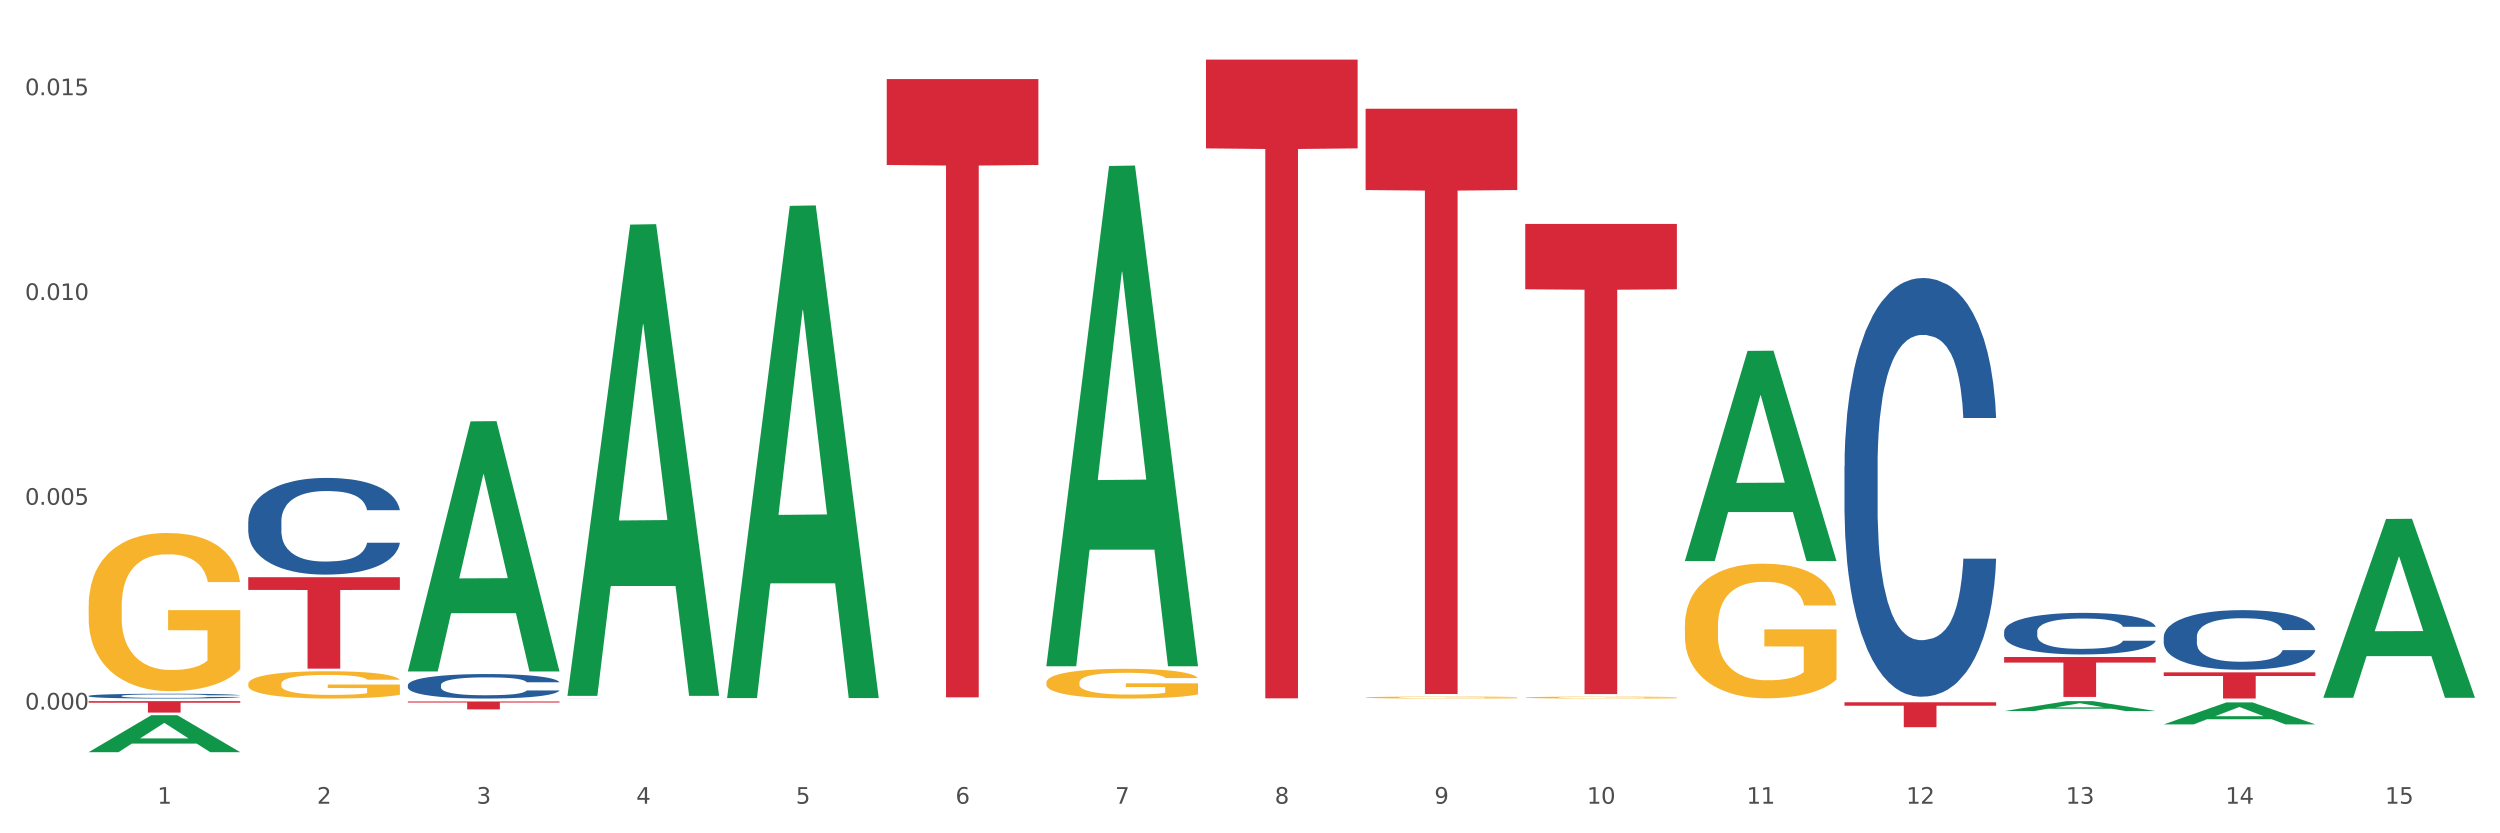
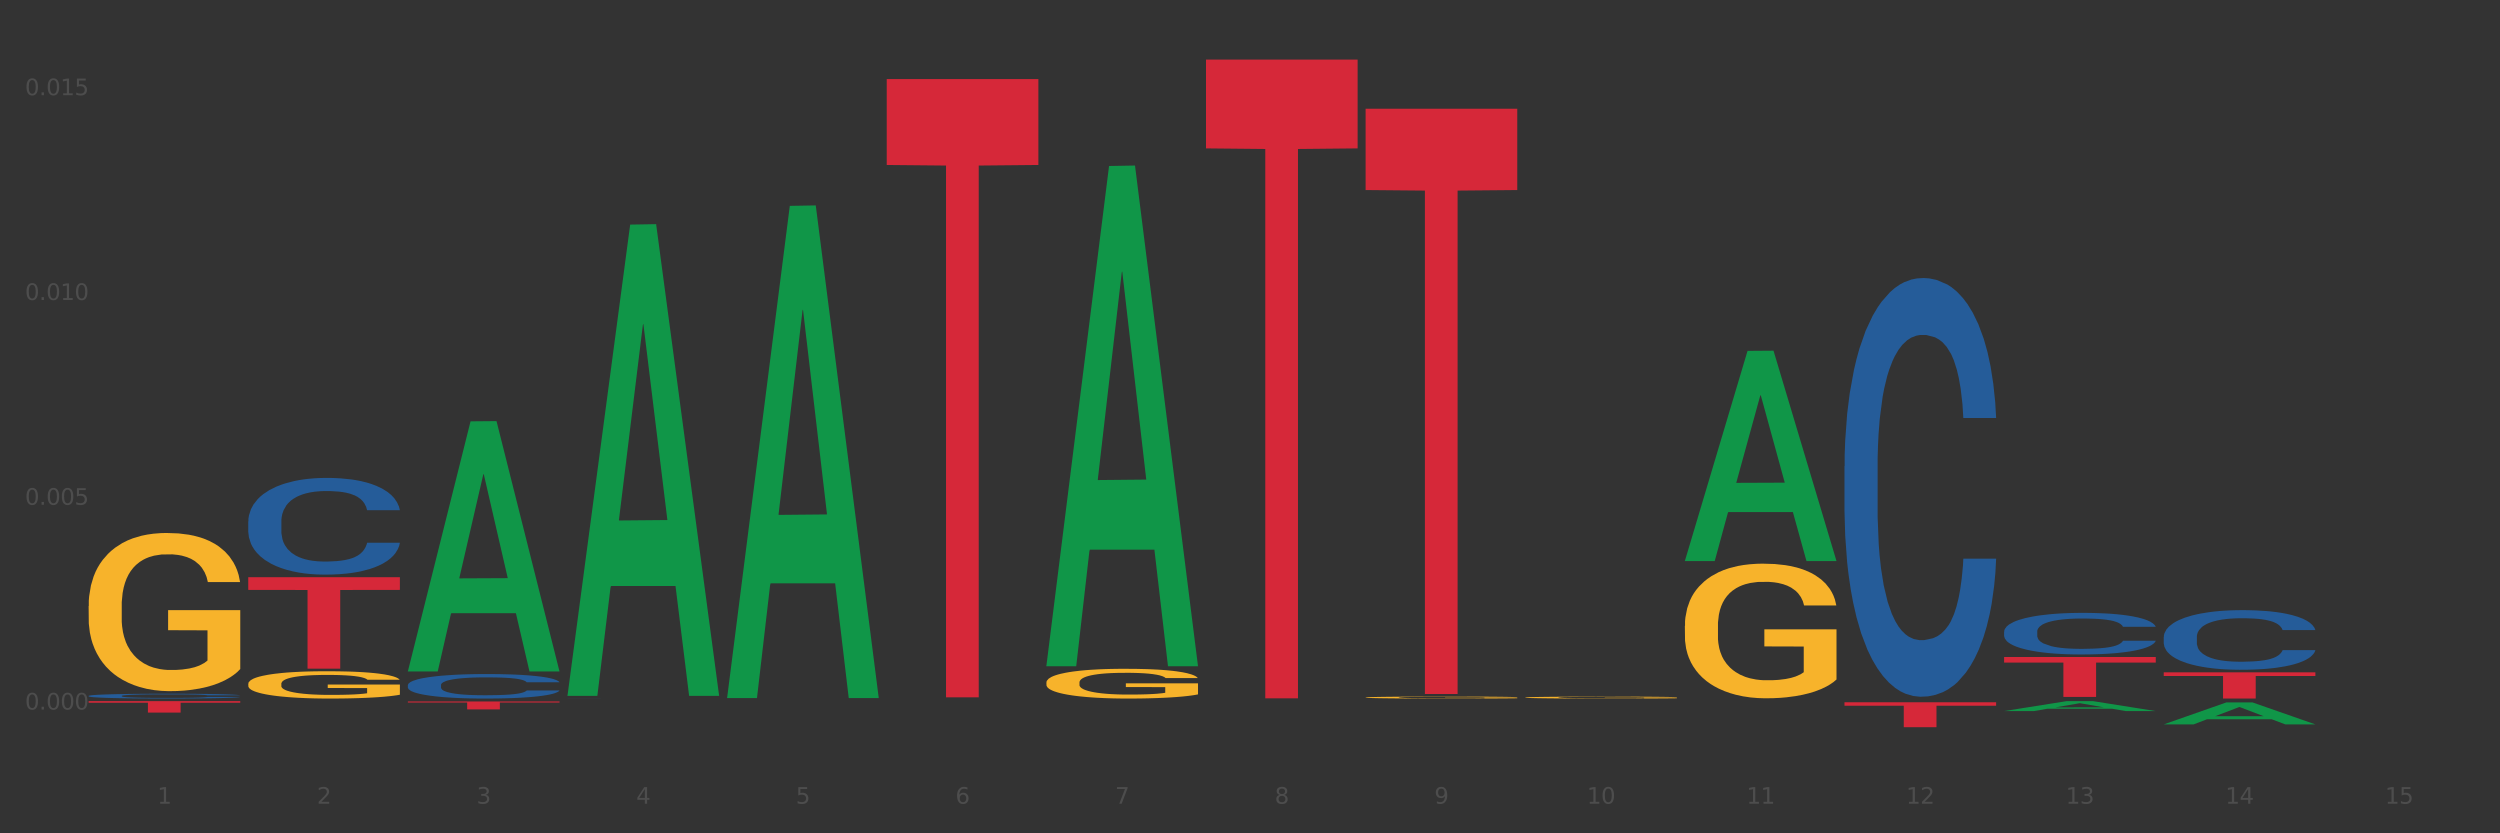
<svg xmlns="http://www.w3.org/2000/svg" xmlns:xlink="http://www.w3.org/1999/xlink" width="1080pt" height="360pt" viewBox="0 0 1080 360" version="1.1">
  <rect x="0" y="0" width="1080" height="360" fill="#333333" stroke="none" />
  <defs>
    <style type="text/css">*{stroke-linejoin: round; stroke-linecap: butt}</style>
  </defs>
  <g id="figure_1">
    <g id="patch_1">
-       <path d="M 0 360  L 1080 360  L 1080 0  L 0 0  z " style="fill: #ffffff; stroke: #ffffff; stroke-linejoin: miter" />
-     </g>
+       </g>
    <g id="axes_1">
      <g id="matplotlib.axis_1">
        <g id="xtick_1">
          <g id="text_1">
            <g style="fill: #4d4d4d" transform="translate(67.984 347.204) scale(0.096 -0.096)">
              <defs>
                <path id="DejaVuSans-31" d="M 794 531  L 1825 531  L 1825 4091  L 703 3866  L 703 4441  L 1819 4666  L 2450 4666  L 2450 531  L 3481 531  L 3481 0  L 794 0  L 794 531  z " transform="scale(0.016)" />
              </defs>
              <use xlink:href="#DejaVuSans-31" />
            </g>
          </g>
        </g>
        <g id="xtick_2">
          <g id="text_2">
            <g style="fill: #4d4d4d" transform="translate(136.942 347.204) scale(0.096 -0.096)">
              <defs>
                <path id="DejaVuSans-32" d="M 1228 531  L 3431 531  L 3431 0  L 469 0  L 469 531  Q 828 903 1448 1529  Q 2069 2156 2228 2338  Q 2531 2678 2651 2914  Q 2772 3150 2772 3378  Q 2772 3750 2511 3984  Q 2250 4219 1831 4219  Q 1534 4219 1204 4116  Q 875 4013 500 3803  L 500 4441  Q 881 4594 1212 4672  Q 1544 4750 1819 4750  Q 2544 4750 2975 4387  Q 3406 4025 3406 3419  Q 3406 3131 3298 2873  Q 3191 2616 2906 2266  Q 2828 2175 2409 1742  Q 1991 1309 1228 531  z " transform="scale(0.016)" />
              </defs>
              <use xlink:href="#DejaVuSans-32" />
            </g>
          </g>
        </g>
        <g id="xtick_3">
          <g id="text_3">
            <g style="fill: #4d4d4d" transform="translate(205.899 347.204) scale(0.096 -0.096)">
              <defs>
                <path id="DejaVuSans-33" d="M 2597 2516  Q 3050 2419 3304 2112  Q 3559 1806 3559 1356  Q 3559 666 3084 287  Q 2609 -91 1734 -91  Q 1441 -91 1130 -33  Q 819 25 488 141  L 488 750  Q 750 597 1062 519  Q 1375 441 1716 441  Q 2309 441 2620 675  Q 2931 909 2931 1356  Q 2931 1769 2642 2001  Q 2353 2234 1838 2234  L 1294 2234  L 1294 2753  L 1863 2753  Q 2328 2753 2575 2939  Q 2822 3125 2822 3475  Q 2822 3834 2567 4026  Q 2313 4219 1838 4219  Q 1578 4219 1281 4162  Q 984 4106 628 3988  L 628 4550  Q 988 4650 1302 4700  Q 1616 4750 1894 4750  Q 2613 4750 3031 4423  Q 3450 4097 3450 3541  Q 3450 3153 3228 2886  Q 3006 2619 2597 2516  z " transform="scale(0.016)" />
              </defs>
              <use xlink:href="#DejaVuSans-33" />
            </g>
          </g>
        </g>
        <g id="xtick_4">
          <g id="text_4">
            <g style="fill: #4d4d4d" transform="translate(274.857 347.204) scale(0.096 -0.096)">
              <defs>
                <path id="DejaVuSans-34" d="M 2419 4116  L 825 1625  L 2419 1625  L 2419 4116  z M 2253 4666  L 3047 4666  L 3047 1625  L 3713 1625  L 3713 1100  L 3047 1100  L 3047 0  L 2419 0  L 2419 1100  L 313 1100  L 313 1709  L 2253 4666  z " transform="scale(0.016)" />
              </defs>
              <use xlink:href="#DejaVuSans-34" />
            </g>
          </g>
        </g>
        <g id="xtick_5">
          <g id="text_5">
            <g style="fill: #4d4d4d" transform="translate(343.815 347.204) scale(0.096 -0.096)">
              <defs>
                <path id="DejaVuSans-35" d="M 691 4666  L 3169 4666  L 3169 4134  L 1269 4134  L 1269 2991  Q 1406 3038 1543 3061  Q 1681 3084 1819 3084  Q 2600 3084 3056 2656  Q 3513 2228 3513 1497  Q 3513 744 3044 326  Q 2575 -91 1722 -91  Q 1428 -91 1123 -41  Q 819 9 494 109  L 494 744  Q 775 591 1075 516  Q 1375 441 1709 441  Q 2250 441 2565 725  Q 2881 1009 2881 1497  Q 2881 1984 2565 2268  Q 2250 2553 1709 2553  Q 1456 2553 1204 2497  Q 953 2441 691 2322  L 691 4666  z " transform="scale(0.016)" />
              </defs>
              <use xlink:href="#DejaVuSans-35" />
            </g>
          </g>
        </g>
        <g id="xtick_6">
          <g id="text_6">
            <g style="fill: #4d4d4d" transform="translate(412.772 347.204) scale(0.096 -0.096)">
              <defs>
                <path id="DejaVuSans-36" d="M 2113 2584  Q 1688 2584 1439 2293  Q 1191 2003 1191 1497  Q 1191 994 1439 701  Q 1688 409 2113 409  Q 2538 409 2786 701  Q 3034 994 3034 1497  Q 3034 2003 2786 2293  Q 2538 2584 2113 2584  z M 3366 4563  L 3366 3988  Q 3128 4100 2886 4159  Q 2644 4219 2406 4219  Q 1781 4219 1451 3797  Q 1122 3375 1075 2522  Q 1259 2794 1537 2939  Q 1816 3084 2150 3084  Q 2853 3084 3261 2657  Q 3669 2231 3669 1497  Q 3669 778 3244 343  Q 2819 -91 2113 -91  Q 1303 -91 875 529  Q 447 1150 447 2328  Q 447 3434 972 4092  Q 1497 4750 2381 4750  Q 2619 4750 2861 4703  Q 3103 4656 3366 4563  z " transform="scale(0.016)" />
              </defs>
              <use xlink:href="#DejaVuSans-36" />
            </g>
          </g>
        </g>
        <g id="xtick_7">
          <g id="text_7">
            <g style="fill: #4d4d4d" transform="translate(481.73 347.204) scale(0.096 -0.096)">
              <defs>
                <path id="DejaVuSans-37" d="M 525 4666  L 3525 4666  L 3525 4397  L 1831 0  L 1172 0  L 2766 4134  L 525 4134  L 525 4666  z " transform="scale(0.016)" />
              </defs>
              <use xlink:href="#DejaVuSans-37" />
            </g>
          </g>
        </g>
        <g id="xtick_8">
          <g id="text_8">
            <g style="fill: #4d4d4d" transform="translate(550.688 347.204) scale(0.096 -0.096)">
              <defs>
                <path id="DejaVuSans-38" d="M 2034 2216  Q 1584 2216 1326 1975  Q 1069 1734 1069 1313  Q 1069 891 1326 650  Q 1584 409 2034 409  Q 2484 409 2743 651  Q 3003 894 3003 1313  Q 3003 1734 2745 1975  Q 2488 2216 2034 2216  z M 1403 2484  Q 997 2584 770 2862  Q 544 3141 544 3541  Q 544 4100 942 4425  Q 1341 4750 2034 4750  Q 2731 4750 3128 4425  Q 3525 4100 3525 3541  Q 3525 3141 3298 2862  Q 3072 2584 2669 2484  Q 3125 2378 3379 2068  Q 3634 1759 3634 1313  Q 3634 634 3220 271  Q 2806 -91 2034 -91  Q 1263 -91 848 271  Q 434 634 434 1313  Q 434 1759 690 2068  Q 947 2378 1403 2484  z M 1172 3481  Q 1172 3119 1398 2916  Q 1625 2713 2034 2713  Q 2441 2713 2670 2916  Q 2900 3119 2900 3481  Q 2900 3844 2670 4047  Q 2441 4250 2034 4250  Q 1625 4250 1398 4047  Q 1172 3844 1172 3481  z " transform="scale(0.016)" />
              </defs>
              <use xlink:href="#DejaVuSans-38" />
            </g>
          </g>
        </g>
        <g id="xtick_9">
          <g id="text_9">
            <g style="fill: #4d4d4d" transform="translate(619.645 347.204) scale(0.096 -0.096)">
              <defs>
                <path id="DejaVuSans-39" d="M 703 97  L 703 672  Q 941 559 1184 500  Q 1428 441 1663 441  Q 2288 441 2617 861  Q 2947 1281 2994 2138  Q 2813 1869 2534 1725  Q 2256 1581 1919 1581  Q 1219 1581 811 2004  Q 403 2428 403 3163  Q 403 3881 828 4315  Q 1253 4750 1959 4750  Q 2769 4750 3195 4129  Q 3622 3509 3622 2328  Q 3622 1225 3098 567  Q 2575 -91 1691 -91  Q 1453 -91 1209 -44  Q 966 3 703 97  z M 1959 2075  Q 2384 2075 2632 2365  Q 2881 2656 2881 3163  Q 2881 3666 2632 3958  Q 2384 4250 1959 4250  Q 1534 4250 1286 3958  Q 1038 3666 1038 3163  Q 1038 2656 1286 2365  Q 1534 2075 1959 2075  z " transform="scale(0.016)" />
              </defs>
              <use xlink:href="#DejaVuSans-39" />
            </g>
          </g>
        </g>
        <g id="xtick_10">
          <g id="text_10">
            <g style="fill: #4d4d4d" transform="translate(685.549 347.204) scale(0.096 -0.096)">
              <defs>
                <path id="DejaVuSans-30" d="M 2034 4250  Q 1547 4250 1301 3770  Q 1056 3291 1056 2328  Q 1056 1369 1301 889  Q 1547 409 2034 409  Q 2525 409 2770 889  Q 3016 1369 3016 2328  Q 3016 3291 2770 3770  Q 2525 4250 2034 4250  z M 2034 4750  Q 2819 4750 3233 4129  Q 3647 3509 3647 2328  Q 3647 1150 3233 529  Q 2819 -91 2034 -91  Q 1250 -91 836 529  Q 422 1150 422 2328  Q 422 3509 836 4129  Q 1250 4750 2034 4750  z " transform="scale(0.016)" />
              </defs>
              <use xlink:href="#DejaVuSans-31" />
              <use xlink:href="#DejaVuSans-30" transform="translate(63.623 0)" />
            </g>
          </g>
        </g>
        <g id="xtick_11">
          <g id="text_11">
            <g style="fill: #4d4d4d" transform="translate(754.506 347.204) scale(0.096 -0.096)">
              <use xlink:href="#DejaVuSans-31" />
              <use xlink:href="#DejaVuSans-31" transform="translate(63.623 0)" />
            </g>
          </g>
        </g>
        <g id="xtick_12">
          <g id="text_12">
            <g style="fill: #4d4d4d" transform="translate(823.464 347.204) scale(0.096 -0.096)">
              <use xlink:href="#DejaVuSans-31" />
              <use xlink:href="#DejaVuSans-32" transform="translate(63.623 0)" />
            </g>
          </g>
        </g>
        <g id="xtick_13">
          <g id="text_13">
            <g style="fill: #4d4d4d" transform="translate(892.422 347.204) scale(0.096 -0.096)">
              <use xlink:href="#DejaVuSans-31" />
              <use xlink:href="#DejaVuSans-33" transform="translate(63.623 0)" />
            </g>
          </g>
        </g>
        <g id="xtick_14">
          <g id="text_14">
            <g style="fill: #4d4d4d" transform="translate(961.379 347.204) scale(0.096 -0.096)">
              <use xlink:href="#DejaVuSans-31" />
              <use xlink:href="#DejaVuSans-34" transform="translate(63.623 0)" />
            </g>
          </g>
        </g>
        <g id="xtick_15">
          <g id="text_15">
            <g style="fill: #4d4d4d" transform="translate(1030.337 347.204) scale(0.096 -0.096)">
              <use xlink:href="#DejaVuSans-31" />
              <use xlink:href="#DejaVuSans-35" transform="translate(63.623 0)" />
            </g>
          </g>
        </g>
        <g id="xtick_16" />
        <g id="xtick_17" />
        <g id="xtick_18" />
        <g id="xtick_19" />
        <g id="xtick_20" />
        <g id="xtick_21" />
        <g id="xtick_22" />
        <g id="xtick_23" />
        <g id="xtick_24" />
        <g id="xtick_25" />
        <g id="xtick_26" />
        <g id="xtick_27" />
        <g id="xtick_28" />
        <g id="xtick_29" />
      </g>
      <g id="matplotlib.axis_2">
        <g id="ytick_1">
          <g id="text_16">
            <g style="fill: #4d4d4d" transform="translate(10.8 306.527) scale(0.096 -0.096)">
              <defs>
                <path id="DejaVuSans-2e" d="M 684 794  L 1344 794  L 1344 0  L 684 0  L 684 794  z " transform="scale(0.016)" />
              </defs>
              <use xlink:href="#DejaVuSans-30" />
              <use xlink:href="#DejaVuSans-2e" transform="translate(63.623 0)" />
              <use xlink:href="#DejaVuSans-30" transform="translate(95.41 0)" />
              <use xlink:href="#DejaVuSans-30" transform="translate(159.033 0)" />
              <use xlink:href="#DejaVuSans-30" transform="translate(222.656 0)" />
            </g>
          </g>
        </g>
        <g id="ytick_2">
          <g id="text_17">
            <g style="fill: #4d4d4d" transform="translate(10.8 218.06) scale(0.096 -0.096)">
              <use xlink:href="#DejaVuSans-30" />
              <use xlink:href="#DejaVuSans-2e" transform="translate(63.623 0)" />
              <use xlink:href="#DejaVuSans-30" transform="translate(95.41 0)" />
              <use xlink:href="#DejaVuSans-30" transform="translate(159.033 0)" />
              <use xlink:href="#DejaVuSans-35" transform="translate(222.656 0)" />
            </g>
          </g>
        </g>
        <g id="ytick_3">
          <g id="text_18">
            <g style="fill: #4d4d4d" transform="translate(10.8 129.593) scale(0.096 -0.096)">
              <use xlink:href="#DejaVuSans-30" />
              <use xlink:href="#DejaVuSans-2e" transform="translate(63.623 0)" />
              <use xlink:href="#DejaVuSans-30" transform="translate(95.41 0)" />
              <use xlink:href="#DejaVuSans-31" transform="translate(159.033 0)" />
              <use xlink:href="#DejaVuSans-30" transform="translate(222.656 0)" />
            </g>
          </g>
        </g>
        <g id="ytick_4">
          <g id="text_19">
            <g style="fill: #4d4d4d" transform="translate(10.8 41.126) scale(0.096 -0.096)">
              <use xlink:href="#DejaVuSans-30" />
              <use xlink:href="#DejaVuSans-2e" transform="translate(63.623 0)" />
              <use xlink:href="#DejaVuSans-30" transform="translate(95.41 0)" />
              <use xlink:href="#DejaVuSans-31" transform="translate(159.033 0)" />
              <use xlink:href="#DejaVuSans-35" transform="translate(222.656 0)" />
            </g>
          </g>
        </g>
        <g id="ytick_5" />
        <g id="ytick_6" />
        <g id="ytick_7" />
      </g>
      <g id="PolyCollection_1">
-         <path d="M 38.283 324.919  L 38.351 324.904  L 65.365 308.968  L 76.576 308.953  L 103.793 324.95  L 90.826 324.95  L 84.95 321.225  L 57.058 321.225  L 56.855 321.285  L 51.182 324.95  L 38.283 324.95  L 38.283 324.919  L 60.57 319.002  L 81.438 318.987  L 71.105 312.363  L 70.97 312.333  L 70.835 312.378  L 60.502 318.987  L 60.57 319.002  L 38.283 324.919  z " clip-path="url(#p8175522b2b)" style="fill: #109648" />
        <path d="M 934.733 290.451  L 1000.242 290.451  L 1000.242 292.024  L 974.473 292.035  L 974.473 301.772  L 960.347 301.772  L 960.347 292.035  L 934.733 292.024  L 934.733 290.461  L 934.733 290.451  z " clip-path="url(#p8175522b2b)" style="fill: #d62839" />
        <path d="M 865.775 283.835  L 931.285 283.835  L 931.285 286.23  L 905.515 286.246  L 905.515 301.072  L 891.389 301.072  L 891.389 286.246  L 865.775 286.23  L 865.775 283.851  L 865.775 283.835  z " clip-path="url(#p8175522b2b)" style="fill: #d62839" />
        <path d="M 796.817 303.371  L 862.327 303.371  L 862.327 304.87  L 836.558 304.88  L 836.558 314.159  L 822.431 314.159  L 822.431 304.88  L 796.817 304.87  L 796.817 303.381  L 796.817 303.371  z " clip-path="url(#p8175522b2b)" style="fill: #d62839" />
-         <path d="M 658.902 96.749  L 724.412 96.749  L 724.412 124.972  L 698.642 125.162  L 698.642 299.837  L 684.516 299.837  L 684.516 125.162  L 658.902 124.972  L 658.902 96.94  L 658.902 96.749  z " clip-path="url(#p8175522b2b)" style="fill: #d62839" />
        <path d="M 589.944 46.961  L 655.454 46.961  L 655.454 82.1  L 629.685 82.337  L 629.685 299.817  L 615.558 299.817  L 615.558 82.337  L 589.944 82.1  L 589.944 47.198  L 589.944 46.961  z " clip-path="url(#p8175522b2b)" style="fill: #d62839" />
        <path d="M 520.987 25.759  L 586.496 25.759  L 586.496 64.102  L 560.727 64.361  L 560.727 301.668  L 546.601 301.668  L 546.601 64.361  L 520.987 64.102  L 520.987 26.019  L 520.987 25.759  z " clip-path="url(#p8175522b2b)" style="fill: #d62839" />
        <path d="M 383.071 34.149  L 448.581 34.149  L 448.581 71.267  L 422.812 71.518  L 422.812 301.249  L 408.685 301.249  L 408.685 71.518  L 383.071 71.267  L 383.071 34.4  L 383.071 34.149  z " clip-path="url(#p8175522b2b)" style="fill: #d62839" />
        <path d="M 176.198 303.022  L 241.708 303.022  L 241.708 303.499  L 215.939 303.502  L 215.939 306.455  L 201.812 306.455  L 201.812 303.502  L 176.198 303.499  L 176.198 303.025  L 176.198 303.022  z " clip-path="url(#p8175522b2b)" style="fill: #d62839" />
        <path d="M 107.241 249.343  L 172.75 249.343  L 172.75 254.836  L 146.981 254.873  L 146.981 288.868  L 132.855 288.868  L 132.855 254.873  L 107.241 254.836  L 107.241 249.381  L 107.241 249.343  z " clip-path="url(#p8175522b2b)" style="fill: #d62839" />
        <path d="M 38.283 302.88  L 103.793 302.88  L 103.793 303.57  L 78.024 303.575  L 78.024 307.845  L 63.897 307.845  L 63.897 303.575  L 38.283 303.57  L 38.283 302.885  L 38.283 302.88  z " clip-path="url(#p8175522b2b)" style="fill: #d62839" />
        <path d="M 38.283 300.624  L 38.36 300.622  L 38.36 300.569  L 38.593 300.497  L 39.445 300.364  L 40.529 300.263  L 42.387 300.145  L 43.394 300.095  L 44.71 300.04  L 47.42 299.951  L 50.518 299.875  L 52.686 299.833  L 54.312 299.806  L 57.951 299.759  L 60.042 299.738  L 62.21 299.72  L 64.069 299.709  L 67.166 299.696  L 69.644 299.69  L 72.509 299.688  L 74.91 299.69  L 78.084 299.698  L 82.731 299.72  L 84.512 299.734  L 86.912 299.757  L 89.39 299.787  L 91.403 299.818  L 93.726 299.861  L 96.127 299.918  L 98.45 299.991  L 100.076 300.057  L 101.392 300.128  L 102.554 300.213  L 103.406 300.307  L 103.793 300.385  L 89.622 300.385  L 89.235 300.314  L 88.461 300.238  L 87.686 300.187  L 86.835 300.145  L 85.518 300.097  L 84.357 300.067  L 82.421 300.031  L 80.64 300.008  L 79.169 299.994  L 77.388 299.983  L 73.593 299.972  L 70.883 299.972  L 69.179 299.975  L 67.089 299.985  L 65.308 299.998  L 63.217 300.021  L 61.591 300.046  L 59.965 300.078  L 59.036 300.101  L 57.642 300.143  L 56.712 300.177  L 55.474 300.236  L 54.777 300.278  L 53.538 300.386  L 52.996 300.466  L 52.763 300.522  L 52.608 300.582  L 52.608 300.879  L 53.073 301.012  L 53.46 301.07  L 54.08 301.134  L 55.241 301.218  L 56.945 301.3  L 58.726 301.359  L 60.197 301.395  L 61.591 301.422  L 62.985 301.442  L 64.688 301.462  L 66.082 301.473  L 68.173 301.484  L 70.651 301.49  L 72.587 301.49  L 76.536 301.481  L 78.317 301.471  L 80.02 301.458  L 81.879 301.437  L 83.35 301.414  L 84.202 301.397  L 85.596 301.361  L 86.68 301.323  L 87.609 301.279  L 88.228 301.241  L 88.925 301.184  L 89.467 301.119  L 89.622 301.085  L 103.793 301.085  L 103.483 301.153  L 102.941 301.22  L 101.857 301.309  L 101.005 301.361  L 99.689 301.423  L 98.295 301.477  L 96.359 301.536  L 94.578 301.579  L 92.72 301.618  L 90.706 301.652  L 87.067 301.699  L 85.75 301.713  L 82.963 301.736  L 80.795 301.749  L 77.62 301.762  L 74.368 301.77  L 70.96 301.772  L 67.94 301.768  L 64.611 301.756  L 62.52 301.745  L 60.197 301.728  L 57.487 301.701  L 54.931 301.669  L 52.531 301.631  L 50.285 301.587  L 48.195 301.538  L 45.484 301.456  L 43.471 301.376  L 42 301.302  L 40.993 301.239  L 39.987 301.159  L 39.445 301.104  L 38.593 300.971  L 38.283 300.847  L 38.283 300.624  z " clip-path="url(#p8175522b2b)" style="fill: #255c99" />
        <path d="M 107.241 225.226  L 107.318 225.188  L 107.318 224.12  L 107.55 222.67  L 108.402 219.999  L 109.486 217.977  L 111.345 215.611  L 112.351 214.619  L 113.668 213.512  L 116.378 211.719  L 119.475 210.193  L 121.644 209.353  L 123.27 208.819  L 126.909 207.865  L 129 207.445  L 131.168 207.102  L 133.026 206.873  L 136.124 206.606  L 138.602 206.491  L 141.467 206.453  L 143.867 206.491  L 147.042 206.644  L 151.688 207.102  L 153.469 207.369  L 155.87 207.827  L 158.348 208.437  L 160.361 209.048  L 162.684 209.925  L 165.084 211.07  L 167.407 212.52  L 169.034 213.856  L 170.35 215.267  L 171.511 216.984  L 172.363 218.854  L 172.75 220.419  L 158.58 220.419  L 158.193 219.007  L 157.418 217.48  L 156.644 216.45  L 155.792 215.611  L 154.476 214.657  L 153.314 214.046  L 151.378 213.321  L 149.597 212.864  L 148.126 212.596  L 146.345 212.367  L 142.551 212.139  L 139.841 212.139  L 138.137 212.215  L 136.046 212.406  L 134.265 212.673  L 132.175 213.131  L 130.549 213.627  L 128.922 214.275  L 127.993 214.733  L 126.599 215.573  L 125.67 216.259  L 124.431 217.442  L 123.734 218.282  L 122.495 220.457  L 121.953 222.059  L 121.721 223.166  L 121.566 224.387  L 121.566 230.339  L 122.031 233.01  L 122.418 234.155  L 123.037 235.452  L 124.199 237.131  L 125.902 238.772  L 127.683 239.955  L 129.155 240.68  L 130.549 241.214  L 131.942 241.634  L 133.646 242.015  L 135.04 242.244  L 137.13 242.473  L 139.608 242.588  L 141.544 242.588  L 145.493 242.397  L 147.274 242.206  L 148.978 241.939  L 150.836 241.519  L 152.308 241.061  L 153.159 240.718  L 154.553 239.993  L 155.637 239.23  L 156.567 238.352  L 157.186 237.589  L 157.883 236.444  L 158.425 235.147  L 158.58 234.46  L 172.75 234.46  L 172.441 235.834  L 171.899 237.169  L 170.815 238.963  L 169.963 239.993  L 168.646 241.252  L 167.253 242.321  L 165.317 243.503  L 163.536 244.381  L 161.677 245.144  L 159.664 245.831  L 156.025 246.785  L 154.708 247.052  L 151.92 247.51  L 149.752 247.777  L 146.577 248.044  L 143.325 248.197  L 139.918 248.235  L 136.898 248.159  L 133.568 247.93  L 131.478 247.701  L 129.155 247.357  L 126.444 246.823  L 123.889 246.174  L 121.489 245.411  L 119.243 244.534  L 117.152 243.542  L 114.442 241.901  L 112.429 240.298  L 110.958 238.81  L 109.951 237.551  L 108.944 235.948  L 108.402 234.842  L 107.55 232.171  L 107.241 229.691  L 107.241 225.226  z " clip-path="url(#p8175522b2b)" style="fill: #255c99" />
        <path d="M 176.198 295.943  L 176.276 295.933  L 176.276 295.663  L 176.508 295.295  L 177.36 294.619  L 178.444 294.107  L 180.302 293.507  L 181.309 293.256  L 182.625 292.976  L 185.336 292.521  L 188.433 292.135  L 190.601 291.922  L 192.227 291.787  L 195.867 291.545  L 197.957 291.439  L 200.126 291.352  L 201.984 291.294  L 205.081 291.226  L 207.559 291.197  L 210.424 291.187  L 212.825 291.197  L 216 291.236  L 220.646 291.352  L 222.427 291.419  L 224.827 291.535  L 227.305 291.69  L 229.319 291.845  L 231.642 292.067  L 234.042 292.357  L 236.365 292.724  L 237.991 293.063  L 239.308 293.42  L 240.469 293.855  L 241.321 294.329  L 241.708 294.725  L 227.538 294.725  L 227.15 294.368  L 226.376 293.981  L 225.602 293.72  L 224.75 293.507  L 223.433 293.266  L 222.272 293.111  L 220.336 292.927  L 218.555 292.811  L 217.084 292.744  L 215.303 292.686  L 211.509 292.628  L 208.798 292.628  L 207.095 292.647  L 205.004 292.695  L 203.223 292.763  L 201.132 292.879  L 199.506 293.005  L 197.88 293.169  L 196.951 293.285  L 195.557 293.498  L 194.628 293.672  L 193.389 293.971  L 192.692 294.184  L 191.453 294.735  L 190.911 295.141  L 190.679 295.421  L 190.524 295.73  L 190.524 297.238  L 190.988 297.915  L 191.376 298.205  L 191.995 298.534  L 193.157 298.959  L 194.86 299.375  L 196.641 299.674  L 198.112 299.858  L 199.506 299.993  L 200.9 300.099  L 202.604 300.196  L 203.997 300.254  L 206.088 300.312  L 208.566 300.341  L 210.502 300.341  L 214.451 300.293  L 216.232 300.244  L 217.936 300.177  L 219.794 300.07  L 221.265 299.954  L 222.117 299.867  L 223.511 299.684  L 224.595 299.491  L 225.524 299.268  L 226.144 299.075  L 226.841 298.785  L 227.383 298.456  L 227.538 298.282  L 241.708 298.282  L 241.398 298.63  L 240.856 298.969  L 239.772 299.423  L 238.92 299.684  L 237.604 300.003  L 236.21 300.273  L 234.274 300.573  L 232.493 300.795  L 230.635 300.989  L 228.622 301.163  L 224.982 301.404  L 223.666 301.472  L 220.878 301.588  L 218.71 301.656  L 215.535 301.723  L 212.283 301.762  L 208.876 301.772  L 205.856 301.752  L 202.526 301.694  L 200.435 301.636  L 198.112 301.549  L 195.402 301.414  L 192.847 301.25  L 190.446 301.056  L 188.201 300.834  L 186.11 300.583  L 183.4 300.167  L 181.386 299.761  L 179.915 299.384  L 178.909 299.065  L 177.902 298.659  L 177.36 298.379  L 176.508 297.702  L 176.198 297.074  L 176.198 295.943  z " clip-path="url(#p8175522b2b)" style="fill: #255c99" />
        <path d="M 245.156 301.747  L 245.233 301.747  L 245.233 301.745  L 245.466 301.744  L 246.317 301.741  L 247.402 301.739  L 249.26 301.736  L 250.267 301.735  L 251.583 301.734  L 254.293 301.732  L 257.391 301.73  L 259.559 301.729  L 261.185 301.729  L 264.824 301.728  L 266.915 301.727  L 269.083 301.727  L 270.942 301.727  L 274.039 301.726  L 276.517 301.726  L 279.382 301.726  L 281.783 301.726  L 284.957 301.726  L 289.604 301.727  L 291.385 301.727  L 293.785 301.728  L 296.263 301.728  L 298.276 301.729  L 300.599 301.73  L 303 301.731  L 305.323 301.733  L 306.949 301.734  L 308.265 301.736  L 309.427 301.738  L 310.279 301.74  L 310.666 301.741  L 296.495 301.741  L 296.108 301.74  L 295.334 301.738  L 294.559 301.737  L 293.708 301.736  L 292.391 301.735  L 291.23 301.735  L 289.294 301.734  L 287.513 301.733  L 286.042 301.733  L 284.261 301.733  L 280.466 301.732  L 277.756 301.732  L 276.052 301.733  L 273.962 301.733  L 272.181 301.733  L 270.09 301.734  L 268.464 301.734  L 266.838 301.735  L 265.908 301.735  L 264.515 301.736  L 263.585 301.737  L 262.346 301.738  L 261.65 301.739  L 260.411 301.741  L 259.869 301.743  L 259.636 301.744  L 259.481 301.746  L 259.481 301.752  L 259.946 301.755  L 260.333 301.756  L 260.953 301.758  L 262.114 301.76  L 263.818 301.761  L 265.599 301.763  L 267.07 301.763  L 268.464 301.764  L 269.858 301.765  L 271.561 301.765  L 272.955 301.765  L 275.046 301.765  L 277.524 301.766  L 279.46 301.766  L 283.409 301.765  L 285.19 301.765  L 286.893 301.765  L 288.752 301.764  L 290.223 301.764  L 291.075 301.764  L 292.469 301.763  L 293.553 301.762  L 294.482 301.761  L 295.101 301.76  L 295.798 301.759  L 296.34 301.757  L 296.495 301.757  L 310.666 301.757  L 310.356 301.758  L 309.814 301.76  L 308.73 301.762  L 307.878 301.763  L 306.562 301.764  L 305.168 301.765  L 303.232 301.767  L 301.451 301.767  L 299.593 301.768  L 297.579 301.769  L 293.94 301.77  L 292.623 301.77  L 289.836 301.771  L 287.668 301.771  L 284.493 301.771  L 281.241 301.772  L 277.833 301.772  L 274.813 301.772  L 271.484 301.771  L 269.393 301.771  L 267.07 301.771  L 264.36 301.77  L 261.804 301.769  L 259.404 301.769  L 257.158 301.768  L 255.068 301.767  L 252.357 301.765  L 250.344 301.763  L 248.873 301.761  L 247.866 301.76  L 246.86 301.758  L 246.317 301.757  L 245.466 301.754  L 245.156 301.752  L 245.156 301.747  z " clip-path="url(#p8175522b2b)" style="fill: #255c99" />
        <path d="M 796.817 201.38  L 796.895 201.215  L 796.895 196.59  L 797.127 190.312  L 797.979 178.748  L 799.063 169.993  L 800.921 159.751  L 801.928 155.456  L 803.244 150.665  L 805.955 142.901  L 809.052 136.293  L 811.22 132.659  L 812.846 130.346  L 816.486 126.216  L 818.576 124.399  L 820.745 122.912  L 822.603 121.921  L 825.7 120.764  L 828.178 120.269  L 831.043 120.104  L 833.444 120.269  L 836.619 120.93  L 841.265 122.912  L 843.046 124.068  L 845.446 126.051  L 847.924 128.694  L 849.937 131.337  L 852.261 135.137  L 854.661 140.092  L 856.984 146.37  L 858.61 152.152  L 859.927 158.264  L 861.088 165.698  L 861.94 173.792  L 862.327 180.566  L 848.156 180.566  L 847.769 174.453  L 846.995 167.845  L 846.221 163.385  L 845.369 159.751  L 844.052 155.621  L 842.891 152.978  L 840.955 149.839  L 839.174 147.857  L 837.703 146.7  L 835.922 145.709  L 832.127 144.718  L 829.417 144.718  L 827.714 145.048  L 825.623 145.874  L 823.842 147.031  L 821.751 149.013  L 820.125 151.161  L 818.499 153.969  L 817.57 155.951  L 816.176 159.586  L 815.247 162.559  L 814.008 167.68  L 813.311 171.315  L 812.072 180.731  L 811.53 187.669  L 811.298 192.46  L 811.143 197.746  L 811.143 223.517  L 811.607 235.08  L 811.994 240.036  L 812.614 245.653  L 813.775 252.922  L 815.479 260.025  L 817.26 265.146  L 818.731 268.285  L 820.125 270.598  L 821.519 272.415  L 823.222 274.067  L 824.616 275.058  L 826.707 276.049  L 829.185 276.545  L 831.121 276.545  L 835.07 275.719  L 836.851 274.893  L 838.555 273.736  L 840.413 271.919  L 841.884 269.937  L 842.736 268.45  L 844.13 265.311  L 845.214 262.007  L 846.143 258.208  L 846.763 254.904  L 847.46 249.948  L 848.002 244.331  L 848.156 241.358  L 862.327 241.358  L 862.017 247.305  L 861.475 253.087  L 860.391 260.851  L 859.539 265.311  L 858.223 270.763  L 856.829 275.388  L 854.893 280.509  L 853.112 284.309  L 851.254 287.613  L 849.241 290.586  L 845.601 294.716  L 844.285 295.873  L 841.497 297.855  L 839.329 299.011  L 836.154 300.168  L 832.902 300.828  L 829.495 300.994  L 826.475 300.663  L 823.145 299.672  L 821.054 298.681  L 818.731 297.194  L 816.021 294.881  L 813.466 292.073  L 811.065 288.769  L 808.82 284.97  L 806.729 280.675  L 804.019 273.571  L 802.005 266.633  L 800.534 260.19  L 799.527 254.739  L 798.521 247.8  L 797.979 243.01  L 797.127 231.446  L 796.817 220.708  L 796.817 201.38  z " clip-path="url(#p8175522b2b)" style="fill: #255c99" />
-         <path d="M 865.775 272.833  L 865.852 272.817  L 865.852 272.357  L 866.085 271.734  L 866.936 270.585  L 868.021 269.716  L 869.879 268.698  L 870.886 268.272  L 872.202 267.796  L 874.912 267.025  L 878.01 266.369  L 880.178 266.008  L 881.804 265.778  L 885.443 265.368  L 887.534 265.187  L 889.702 265.04  L 891.561 264.941  L 894.658 264.827  L 897.136 264.777  L 900.001 264.761  L 902.402 264.777  L 905.576 264.843  L 910.222 265.04  L 912.003 265.155  L 914.404 265.352  L 916.882 265.614  L 918.895 265.877  L 921.218 266.254  L 923.619 266.746  L 925.942 267.37  L 927.568 267.944  L 928.884 268.551  L 930.046 269.289  L 930.898 270.093  L 931.285 270.766  L 917.114 270.766  L 916.727 270.159  L 915.953 269.502  L 915.178 269.059  L 914.326 268.698  L 913.01 268.288  L 911.849 268.026  L 909.913 267.714  L 908.132 267.517  L 906.66 267.402  L 904.879 267.304  L 901.085 267.205  L 898.375 267.205  L 896.671 267.238  L 894.581 267.32  L 892.8 267.435  L 890.709 267.632  L 889.083 267.845  L 887.457 268.124  L 886.527 268.321  L 885.134 268.682  L 884.204 268.977  L 882.965 269.486  L 882.269 269.847  L 881.03 270.782  L 880.488 271.471  L 880.255 271.947  L 880.1 272.472  L 880.1 275.031  L 880.565 276.18  L 880.952 276.672  L 881.572 277.23  L 882.733 277.952  L 884.437 278.657  L 886.218 279.166  L 887.689 279.478  L 889.083 279.707  L 890.477 279.888  L 892.18 280.052  L 893.574 280.15  L 895.665 280.249  L 898.143 280.298  L 900.078 280.298  L 904.028 280.216  L 905.809 280.134  L 907.512 280.019  L 909.371 279.839  L 910.842 279.642  L 911.694 279.494  L 913.088 279.182  L 914.172 278.854  L 915.101 278.477  L 915.72 278.149  L 916.417 277.656  L 916.959 277.099  L 917.114 276.803  L 931.285 276.803  L 930.975 277.394  L 930.433 277.968  L 929.349 278.739  L 928.497 279.182  L 927.181 279.724  L 925.787 280.183  L 923.851 280.692  L 922.07 281.069  L 920.212 281.397  L 918.198 281.693  L 914.559 282.103  L 913.242 282.218  L 910.455 282.414  L 908.287 282.529  L 905.112 282.644  L 901.859 282.71  L 898.452 282.726  L 895.432 282.693  L 892.103 282.595  L 890.012 282.496  L 887.689 282.349  L 884.979 282.119  L 882.423 281.84  L 880.023 281.512  L 877.777 281.135  L 875.687 280.708  L 872.976 280.003  L 870.963 279.314  L 869.492 278.674  L 868.485 278.132  L 867.478 277.443  L 866.936 276.967  L 866.085 275.819  L 865.775 274.753  L 865.775 272.833  z " clip-path="url(#p8175522b2b)" style="fill: #255c99" />
+         <path d="M 865.775 272.833  L 865.852 272.817  L 865.852 272.357  L 866.085 271.734  L 866.936 270.585  L 868.021 269.716  L 869.879 268.698  L 870.886 268.272  L 872.202 267.796  L 874.912 267.025  L 878.01 266.369  L 880.178 266.008  L 881.804 265.778  L 885.443 265.368  L 887.534 265.187  L 889.702 265.04  L 891.561 264.941  L 894.658 264.827  L 897.136 264.777  L 900.001 264.761  L 902.402 264.777  L 905.576 264.843  L 910.222 265.04  L 912.003 265.155  L 914.404 265.352  L 916.882 265.614  L 918.895 265.877  L 921.218 266.254  L 923.619 266.746  L 925.942 267.37  L 927.568 267.944  L 928.884 268.551  L 930.046 269.289  L 930.898 270.093  L 931.285 270.766  L 917.114 270.766  L 916.727 270.159  L 915.953 269.502  L 915.178 269.059  L 914.326 268.698  L 913.01 268.288  L 911.849 268.026  L 909.913 267.714  L 908.132 267.517  L 906.66 267.402  L 904.879 267.304  L 901.085 267.205  L 898.375 267.205  L 896.671 267.238  L 894.581 267.32  L 892.8 267.435  L 890.709 267.632  L 889.083 267.845  L 887.457 268.124  L 886.527 268.321  L 885.134 268.682  L 884.204 268.977  L 882.965 269.486  L 882.269 269.847  L 881.03 270.782  L 880.488 271.471  L 880.255 271.947  L 880.1 272.472  L 880.1 275.031  L 880.565 276.18  L 880.952 276.672  L 881.572 277.23  L 882.733 277.952  L 886.218 279.166  L 887.689 279.478  L 889.083 279.707  L 890.477 279.888  L 892.18 280.052  L 893.574 280.15  L 895.665 280.249  L 898.143 280.298  L 900.078 280.298  L 904.028 280.216  L 905.809 280.134  L 907.512 280.019  L 909.371 279.839  L 910.842 279.642  L 911.694 279.494  L 913.088 279.182  L 914.172 278.854  L 915.101 278.477  L 915.72 278.149  L 916.417 277.656  L 916.959 277.099  L 917.114 276.803  L 931.285 276.803  L 930.975 277.394  L 930.433 277.968  L 929.349 278.739  L 928.497 279.182  L 927.181 279.724  L 925.787 280.183  L 923.851 280.692  L 922.07 281.069  L 920.212 281.397  L 918.198 281.693  L 914.559 282.103  L 913.242 282.218  L 910.455 282.414  L 908.287 282.529  L 905.112 282.644  L 901.859 282.71  L 898.452 282.726  L 895.432 282.693  L 892.103 282.595  L 890.012 282.496  L 887.689 282.349  L 884.979 282.119  L 882.423 281.84  L 880.023 281.512  L 877.777 281.135  L 875.687 280.708  L 872.976 280.003  L 870.963 279.314  L 869.492 278.674  L 868.485 278.132  L 867.478 277.443  L 866.936 276.967  L 866.085 275.819  L 865.775 274.753  L 865.775 272.833  z " clip-path="url(#p8175522b2b)" style="fill: #255c99" />
        <path d="M 934.733 275.155  L 934.81 275.131  L 934.81 274.473  L 935.042 273.578  L 935.894 271.932  L 936.978 270.685  L 938.837 269.226  L 939.843 268.614  L 941.16 267.932  L 943.87 266.826  L 946.967 265.885  L 949.135 265.367  L 950.762 265.038  L 954.401 264.45  L 956.492 264.191  L 958.66 263.979  L 960.518 263.838  L 963.616 263.673  L 966.094 263.603  L 968.959 263.579  L 971.359 263.603  L 974.534 263.697  L 979.18 263.979  L 980.961 264.144  L 983.362 264.426  L 985.839 264.802  L 987.853 265.179  L 990.176 265.72  L 992.576 266.426  L 994.899 267.32  L 996.525 268.143  L 997.842 269.014  L 999.003 270.073  L 999.855 271.226  L 1000.242 272.19  L 986.072 272.19  L 985.685 271.32  L 984.91 270.379  L 984.136 269.743  L 983.284 269.226  L 981.968 268.638  L 980.806 268.261  L 978.87 267.814  L 977.089 267.532  L 975.618 267.367  L 973.837 267.226  L 970.043 267.085  L 967.333 267.085  L 965.629 267.132  L 963.538 267.249  L 961.757 267.414  L 959.667 267.696  L 958.04 268.002  L 956.414 268.402  L 955.485 268.685  L 954.091 269.202  L 953.162 269.626  L 951.923 270.355  L 951.226 270.873  L 949.987 272.214  L 949.445 273.202  L 949.213 273.884  L 949.058 274.637  L 949.058 278.308  L 949.523 279.955  L 949.91 280.66  L 950.529 281.46  L 951.691 282.496  L 953.394 283.507  L 955.175 284.237  L 956.647 284.684  L 958.04 285.013  L 959.434 285.272  L 961.138 285.507  L 962.532 285.648  L 964.622 285.79  L 967.1 285.86  L 969.036 285.86  L 972.985 285.743  L 974.766 285.625  L 976.47 285.46  L 978.328 285.201  L 979.8 284.919  L 980.651 284.707  L 982.045 284.26  L 983.129 283.79  L 984.058 283.249  L 984.678 282.778  L 985.375 282.072  L 985.917 281.272  L 986.072 280.849  L 1000.242 280.849  L 999.933 281.696  L 999.391 282.519  L 998.306 283.625  L 997.455 284.26  L 996.138 285.037  L 994.744 285.696  L 992.809 286.425  L 991.028 286.966  L 989.169 287.437  L 987.156 287.86  L 983.516 288.448  L 982.2 288.613  L 979.412 288.895  L 977.244 289.06  L 974.069 289.225  L 970.817 289.319  L 967.41 289.342  L 964.39 289.295  L 961.06 289.154  L 958.97 289.013  L 956.647 288.801  L 953.936 288.472  L 951.381 288.072  L 948.981 287.601  L 946.735 287.06  L 944.644 286.448  L 941.934 285.437  L 939.921 284.449  L 938.449 283.531  L 937.443 282.754  L 936.436 281.766  L 935.894 281.084  L 935.042 279.437  L 934.733 277.908  L 934.733 275.155  z " clip-path="url(#p8175522b2b)" style="fill: #255c99" />
        <path d="M 658.902 301.327  L 658.979 301.327  L 658.979 301.299  L 659.134 301.276  L 659.907 301.219  L 661.068 301.173  L 661.918 301.148  L 662.769 301.127  L 663.775 301.107  L 665.012 301.086  L 667.255 301.055  L 668.647 301.039  L 670.349 301.023  L 673.442 300.998  L 675.685 300.985  L 678.006 300.973  L 681.796 300.96  L 684.271 300.954  L 686.9 300.949  L 690.071 300.946  L 692.469 300.946  L 697.728 300.948  L 702.214 300.955  L 704.38 300.96  L 707.164 300.969  L 708.634 300.975  L 711.031 300.987  L 713.506 301.003  L 715.208 301.016  L 717.76 301.042  L 719.694 301.068  L 721.473 301.099  L 722.401 301.121  L 723.097 301.142  L 723.716 301.165  L 724.334 301.202  L 710.413 301.202  L 709.871 301.176  L 709.02 301.151  L 707.783 301.127  L 706.7 301.112  L 704.844 301.093  L 703.142 301.081  L 701.363 301.072  L 699.198 301.064  L 697.496 301.06  L 695.099 301.057  L 690.381 301.058  L 687.21 301.064  L 685.044 301.072  L 683.652 301.078  L 682.414 301.086  L 681.022 301.096  L 679.398 301.112  L 678.238 301.127  L 677.078 301.145  L 676.149 301.163  L 675.299 301.184  L 674.603 301.207  L 674.061 301.23  L 673.597 301.259  L 673.21 301.306  L 673.21 301.41  L 673.365 301.433  L 673.752 301.464  L 674.216 301.487  L 674.989 301.515  L 675.685 301.534  L 677 301.561  L 678.47 301.584  L 679.63 301.598  L 680.79 301.61  L 682.801 301.627  L 685.044 301.64  L 686.978 301.649  L 689.607 301.656  L 691.386 301.659  L 692.933 301.661  L 696.723 301.661  L 699.43 301.659  L 702.446 301.653  L 704.767 301.646  L 706.7 301.638  L 708.866 301.625  L 710.258 301.612  L 710.258 301.454  L 693.242 301.453  L 693.242 301.348  L 724.412 301.348  L 724.412 301.656  L 723.097 301.672  L 721.627 301.686  L 720.08 301.699  L 717.76 301.715  L 714.976 301.73  L 712.501 301.741  L 709.871 301.75  L 706.777 301.758  L 702.756 301.766  L 700.281 301.769  L 697.187 301.771  L 693.552 301.772  L 690.381 301.77  L 687.287 301.766  L 684.039 301.76  L 680.867 301.75  L 678.47 301.74  L 676.072 301.728  L 673.52 301.712  L 671.509 301.697  L 669.962 301.683  L 668.26 301.666  L 666.404 301.643  L 665.012 301.623  L 663.775 301.602  L 662.46 301.575  L 661.532 301.551  L 660.603 301.522  L 660.062 301.5  L 659.443 301.466  L 658.979 301.419  L 658.902 301.327  z " clip-path="url(#p8175522b2b)" style="fill: #f7b32b" />
        <path d="M 589.944 301.316  L 590.022 301.316  L 590.022 301.288  L 590.176 301.264  L 590.95 301.206  L 592.11 301.158  L 592.961 301.132  L 593.811 301.111  L 594.817 301.091  L 596.054 301.069  L 598.297 301.037  L 599.69 301.021  L 601.391 301.004  L 604.485 300.979  L 606.728 300.965  L 609.048 300.954  L 612.838 300.94  L 615.313 300.934  L 617.943 300.929  L 621.114 300.926  L 623.511 300.925  L 628.771 300.927  L 633.257 300.934  L 635.422 300.94  L 638.206 300.949  L 639.676 300.955  L 642.074 300.968  L 644.549 300.984  L 646.25 300.998  L 648.803 301.024  L 650.736 301.05  L 652.515 301.083  L 653.443 301.105  L 654.139 301.126  L 654.758 301.15  L 655.377 301.188  L 641.455 301.188  L 640.914 301.161  L 640.063 301.135  L 638.825 301.111  L 637.742 301.095  L 635.886 301.076  L 634.185 301.063  L 632.406 301.054  L 630.24 301.046  L 628.539 301.043  L 626.141 301.04  L 621.423 301.04  L 618.252 301.046  L 616.086 301.054  L 614.694 301.061  L 613.457 301.069  L 612.064 301.08  L 610.44 301.096  L 609.28 301.111  L 608.12 301.129  L 607.192 301.148  L 606.341 301.169  L 605.645 301.193  L 605.104 301.217  L 604.639 301.246  L 604.253 301.295  L 604.253 301.401  L 604.407 301.425  L 604.794 301.456  L 605.258 301.48  L 606.032 301.509  L 606.728 301.528  L 608.043 301.556  L 609.512 301.579  L 610.672 301.594  L 611.832 301.606  L 613.843 301.623  L 616.086 301.637  L 618.02 301.646  L 620.65 301.653  L 622.428 301.656  L 623.975 301.658  L 627.765 301.658  L 630.472 301.656  L 633.489 301.65  L 635.809 301.643  L 637.742 301.635  L 639.908 301.621  L 641.3 301.608  L 641.3 301.446  L 624.285 301.445  L 624.285 301.338  L 655.454 301.338  L 655.454 301.653  L 654.139 301.67  L 652.67 301.684  L 651.123 301.697  L 648.803 301.714  L 646.018 301.729  L 643.543 301.74  L 640.914 301.749  L 637.82 301.758  L 633.798 301.765  L 631.323 301.769  L 628.229 301.771  L 624.594 301.772  L 621.423 301.77  L 618.329 301.766  L 615.081 301.759  L 611.91 301.749  L 609.512 301.739  L 607.114 301.727  L 604.562 301.711  L 602.551 301.695  L 601.004 301.681  L 599.303 301.663  L 597.447 301.64  L 596.054 301.619  L 594.817 301.598  L 593.502 301.57  L 592.574 301.546  L 591.646 301.516  L 591.104 301.493  L 590.486 301.459  L 590.022 301.41  L 589.944 301.316  z " clip-path="url(#p8175522b2b)" style="fill: #f7b32b" />
        <path d="M 727.86 270.377  L 727.937 270.324  L 727.937 268.412  L 728.092 266.765  L 728.865 262.781  L 730.025 259.488  L 730.876 257.735  L 731.727 256.3  L 732.732 254.866  L 733.97 253.379  L 736.213 251.201  L 737.605 250.085  L 739.306 248.917  L 742.4 247.217  L 744.643 246.261  L 746.963 245.464  L 750.753 244.508  L 753.228 244.083  L 755.858 243.764  L 759.029 243.552  L 761.427 243.498  L 766.686 243.658  L 771.172 244.136  L 773.337 244.508  L 776.122 245.145  L 777.591 245.57  L 779.989 246.42  L 782.464 247.536  L 784.166 248.492  L 786.718 250.298  L 788.651 252.104  L 790.43 254.335  L 791.358 255.876  L 792.055 257.31  L 792.673 258.957  L 793.292 261.559  L 779.37 261.559  L 778.829 259.7  L 777.978 257.947  L 776.741 256.247  L 775.658 255.185  L 773.802 253.857  L 772.1 253.007  L 770.321 252.37  L 768.155 251.838  L 766.454 251.573  L 764.056 251.36  L 759.338 251.413  L 756.167 251.838  L 754.002 252.37  L 752.609 252.848  L 751.372 253.379  L 749.98 254.123  L 748.356 255.238  L 747.195 256.247  L 746.035 257.522  L 745.107 258.797  L 744.256 260.285  L 743.56 261.878  L 743.019 263.525  L 742.555 265.543  L 742.168 268.89  L 742.168 276.168  L 742.323 277.814  L 742.71 279.992  L 743.174 281.639  L 743.947 283.604  L 744.643 284.932  L 745.958 286.845  L 747.427 288.438  L 748.588 289.448  L 749.748 290.298  L 751.759 291.466  L 754.002 292.422  L 755.935 293.007  L 758.565 293.538  L 760.344 293.75  L 761.891 293.857  L 765.68 293.857  L 768.387 293.697  L 771.404 293.325  L 773.724 292.847  L 775.658 292.263  L 777.823 291.307  L 779.216 290.404  L 779.216 279.302  L 762.2 279.249  L 762.2 271.865  L 793.369 271.865  L 793.369 293.538  L 792.055 294.654  L 790.585 295.663  L 789.038 296.566  L 786.718 297.681  L 783.933 298.744  L 781.458 299.487  L 778.829 300.125  L 775.735 300.709  L 771.713 301.24  L 769.238 301.453  L 766.145 301.612  L 762.509 301.665  L 759.338 301.559  L 756.245 301.294  L 752.996 300.815  L 749.825 300.125  L 747.427 299.434  L 745.03 298.584  L 742.477 297.469  L 740.467 296.406  L 738.92 295.45  L 737.218 294.229  L 735.362 292.635  L 733.97 291.201  L 732.732 289.713  L 731.417 287.801  L 730.489 286.154  L 729.561 284.083  L 729.02 282.542  L 728.401 280.152  L 727.937 276.805  L 727.86 270.377  z " clip-path="url(#p8175522b2b)" style="fill: #f7b32b" />
        <path d="M 107.241 295.427  L 107.318 295.416  L 107.318 295.028  L 107.473 294.694  L 108.246 293.886  L 109.406 293.219  L 110.257 292.863  L 111.108 292.572  L 112.113 292.281  L 113.351 291.98  L 115.594 291.538  L 116.986 291.312  L 118.687 291.075  L 121.781 290.73  L 124.024 290.536  L 126.344 290.375  L 130.134 290.181  L 132.609 290.095  L 135.239 290.03  L 138.41 289.987  L 140.808 289.976  L 146.067 290.009  L 150.553 290.105  L 152.719 290.181  L 155.503 290.31  L 156.972 290.396  L 159.37 290.569  L 161.845 290.795  L 163.547 290.989  L 166.099 291.355  L 168.032 291.721  L 169.811 292.174  L 170.74 292.486  L 171.436 292.777  L 172.054 293.111  L 172.673 293.639  L 158.751 293.639  L 158.21 293.262  L 157.359 292.906  L 156.122 292.562  L 155.039 292.346  L 153.183 292.077  L 151.481 291.904  L 149.702 291.775  L 147.537 291.667  L 145.835 291.614  L 143.437 291.57  L 138.719 291.581  L 135.548 291.667  L 133.383 291.775  L 131.991 291.872  L 130.753 291.98  L 129.361 292.131  L 127.737 292.357  L 126.576 292.562  L 125.416 292.82  L 124.488 293.079  L 123.637 293.38  L 122.941 293.703  L 122.4 294.037  L 121.936 294.447  L 121.549 295.125  L 121.549 296.601  L 121.704 296.935  L 122.091 297.377  L 122.555 297.711  L 123.328 298.109  L 124.024 298.378  L 125.339 298.766  L 126.809 299.089  L 127.969 299.294  L 129.129 299.466  L 131.14 299.703  L 133.383 299.897  L 135.316 300.016  L 137.946 300.124  L 139.725 300.167  L 141.272 300.188  L 145.062 300.188  L 147.769 300.156  L 150.785 300.08  L 153.105 299.984  L 155.039 299.865  L 157.204 299.671  L 158.597 299.488  L 158.597 297.237  L 141.581 297.226  L 141.581 295.729  L 172.75 295.729  L 172.75 300.124  L 171.436 300.35  L 169.966 300.554  L 168.419 300.738  L 166.099 300.964  L 163.315 301.179  L 160.84 301.33  L 158.21 301.459  L 155.116 301.578  L 151.094 301.685  L 148.619 301.729  L 145.526 301.761  L 141.89 301.772  L 138.719 301.75  L 135.626 301.696  L 132.377 301.599  L 129.206 301.459  L 126.809 301.319  L 124.411 301.147  L 121.859 300.921  L 119.848 300.705  L 118.301 300.511  L 116.599 300.264  L 114.743 299.94  L 113.351 299.65  L 112.113 299.348  L 110.798 298.96  L 109.87 298.626  L 108.942 298.206  L 108.401 297.894  L 107.782 297.409  L 107.318 296.73  L 107.241 295.427  z " clip-path="url(#p8175522b2b)" style="fill: #f7b32b" />
        <path d="M 176.198 289.876  L 176.266 289.774  L 203.28 182.021  L 214.491 181.92  L 241.708 290.079  L 228.741 290.079  L 222.866 264.893  L 194.973 264.893  L 194.771 265.299  L 189.098 290.079  L 176.198 290.079  L 176.198 289.876  L 198.485 249.862  L 219.354 249.761  L 209.021 204.974  L 208.886 204.77  L 208.751 205.075  L 198.418 249.761  L 198.485 249.862  L 176.198 289.876  z " clip-path="url(#p8175522b2b)" style="fill: #109648" />
        <path d="M 245.156 300.235  L 245.224 300.044  L 272.238 97.026  L 283.449 96.834  L 310.666 300.618  L 297.699 300.618  L 291.823 253.164  L 263.931 253.164  L 263.728 253.929  L 258.055 300.618  L 245.156 300.618  L 245.156 300.235  L 267.443 224.845  L 288.311 224.653  L 277.978 140.27  L 277.843 139.887  L 277.708 140.461  L 267.375 224.653  L 267.443 224.845  L 245.156 300.235  z " clip-path="url(#p8175522b2b)" style="fill: #109648" />
        <path d="M 314.114 301.17  L 314.181 300.971  L 341.196 88.936  L 352.406 88.736  L 379.623 301.57  L 366.657 301.57  L 360.781 252.009  L 332.889 252.009  L 332.686 252.808  L 327.013 301.57  L 314.114 301.57  L 314.114 301.17  L 336.4 222.432  L 357.269 222.232  L 346.936 134.1  L 346.801 133.701  L 346.666 134.3  L 336.333 222.232  L 336.4 222.432  L 314.114 301.17  z " clip-path="url(#p8175522b2b)" style="fill: #109648" />
        <path d="M 452.029 287.407  L 452.096 287.204  L 479.111 71.711  L 490.322 71.508  L 517.539 287.813  L 504.572 287.813  L 498.696 237.443  L 470.804 237.443  L 470.601 238.256  L 464.928 287.813  L 452.029 287.813  L 452.029 287.407  L 474.316 207.384  L 495.184 207.181  L 484.851 117.612  L 484.716 117.206  L 484.581 117.815  L 474.248 207.181  L 474.316 207.384  L 452.029 287.407  z " clip-path="url(#p8175522b2b)" style="fill: #109648" />
        <path d="M 727.86 242.219  L 727.927 242.134  L 754.941 151.58  L 766.152 151.495  L 793.369 242.39  L 780.402 242.39  L 774.527 221.224  L 746.635 221.224  L 746.432 221.565  L 740.759 242.39  L 727.86 242.39  L 727.86 242.219  L 750.146 208.592  L 771.015 208.507  L 760.682 170.869  L 760.547 170.698  L 760.412 170.954  L 750.079 208.507  L 750.146 208.592  L 727.86 242.219  z " clip-path="url(#p8175522b2b)" style="fill: #109648" />
        <path d="M 865.775 307.177  L 865.842 307.173  L 892.857 302.884  L 904.068 302.88  L 931.285 307.185  L 918.318 307.185  L 912.442 306.183  L 884.55 306.183  L 884.347 306.199  L 878.674 307.185  L 865.775 307.185  L 865.775 307.177  L 888.062 305.584  L 908.93 305.58  L 898.597 303.798  L 898.462 303.79  L 898.327 303.802  L 887.994 305.58  L 888.062 305.584  L 865.775 307.177  z " clip-path="url(#p8175522b2b)" style="fill: #109648" />
        <path d="M 934.733 312.926  L 934.8 312.917  L 961.814 303.433  L 973.025 303.424  L 1000.242 312.944  L 987.275 312.944  L 981.4 310.727  L 953.508 310.727  L 953.305 310.763  L 947.632 312.944  L 934.733 312.944  L 934.733 312.926  L 957.019 309.404  L 977.888 309.396  L 967.555 305.453  L 967.42 305.436  L 967.285 305.462  L 956.952 309.396  L 957.019 309.404  L 934.733 312.926  z " clip-path="url(#p8175522b2b)" style="fill: #109648" />
-         <path d="M 1003.69 301.302  L 1003.758 301.229  L 1030.772 224.188  L 1041.983 224.115  L 1069.2 301.447  L 1056.233 301.447  L 1050.357 283.439  L 1022.465 283.439  L 1022.263 283.729  L 1016.59 301.447  L 1003.69 301.447  L 1003.69 301.302  L 1025.977 272.692  L 1046.846 272.62  L 1036.513 240.598  L 1036.378 240.453  L 1036.243 240.671  L 1025.91 272.62  L 1025.977 272.692  L 1003.69 301.302  z " clip-path="url(#p8175522b2b)" style="fill: #109648" />
        <path d="M 38.283 261.822  L 38.36 261.759  L 38.36 259.513  L 38.515 257.578  L 39.288 252.898  L 40.449 249.028  L 41.299 246.969  L 42.15 245.284  L 43.156 243.599  L 44.393 241.852  L 46.636 239.293  L 48.028 237.982  L 49.73 236.609  L 52.824 234.612  L 55.066 233.489  L 57.387 232.553  L 61.177 231.43  L 63.652 230.93  L 66.281 230.556  L 69.452 230.306  L 71.85 230.244  L 77.109 230.431  L 81.595 230.993  L 83.761 231.43  L 86.545 232.179  L 88.015 232.678  L 90.412 233.676  L 92.887 234.987  L 94.589 236.11  L 97.141 238.232  L 99.075 240.354  L 100.854 242.975  L 101.782 244.785  L 102.478 246.47  L 103.097 248.404  L 103.715 251.462  L 89.794 251.462  L 89.252 249.278  L 88.401 247.219  L 87.164 245.222  L 86.081 243.973  L 84.225 242.413  L 82.523 241.415  L 80.744 240.666  L 78.579 240.042  L 76.877 239.73  L 74.48 239.48  L 69.762 239.543  L 66.591 240.042  L 64.425 240.666  L 63.033 241.228  L 61.795 241.852  L 60.403 242.725  L 58.779 244.036  L 57.619 245.222  L 56.459 246.719  L 55.531 248.217  L 54.68 249.965  L 53.984 251.837  L 53.442 253.771  L 52.978 256.143  L 52.592 260.074  L 52.592 268.624  L 52.746 270.559  L 53.133 273.118  L 53.597 275.052  L 54.37 277.361  L 55.066 278.921  L 56.381 281.168  L 57.851 283.04  L 59.011 284.226  L 60.171 285.225  L 62.182 286.597  L 64.425 287.721  L 66.359 288.407  L 68.988 289.031  L 70.767 289.281  L 72.314 289.406  L 76.104 289.406  L 78.811 289.219  L 81.827 288.782  L 84.148 288.22  L 86.081 287.534  L 88.247 286.41  L 89.639 285.349  L 89.639 272.306  L 72.623 272.244  L 72.623 263.569  L 103.793 263.569  L 103.793 289.031  L 102.478 290.342  L 101.008 291.528  L 99.462 292.589  L 97.141 293.899  L 94.357 295.147  L 91.882 296.021  L 89.252 296.77  L 86.159 297.456  L 82.137 298.08  L 79.662 298.33  L 76.568 298.517  L 72.933 298.58  L 69.762 298.455  L 66.668 298.143  L 63.42 297.581  L 60.248 296.77  L 57.851 295.959  L 55.453 294.96  L 52.901 293.649  L 50.89 292.401  L 49.343 291.278  L 47.642 289.843  L 45.785 287.97  L 44.393 286.285  L 43.156 284.538  L 41.841 282.291  L 40.913 280.357  L 39.985 277.923  L 39.443 276.113  L 38.824 273.305  L 38.36 269.373  L 38.283 261.822  z " clip-path="url(#p8175522b2b)" style="fill: #f7b32b" />
        <path d="M 452.029 294.86  L 452.106 294.848  L 452.106 294.425  L 452.261 294.062  L 453.034 293.181  L 454.195 292.454  L 455.045 292.067  L 455.896 291.75  L 456.902 291.433  L 458.139 291.104  L 460.382 290.623  L 461.774 290.377  L 463.476 290.119  L 466.569 289.743  L 468.812 289.532  L 471.133 289.356  L 474.923 289.145  L 477.398 289.051  L 480.027 288.98  L 483.198 288.933  L 485.596 288.922  L 490.855 288.957  L 495.341 289.062  L 497.507 289.145  L 500.291 289.285  L 501.761 289.379  L 504.158 289.567  L 506.633 289.813  L 508.335 290.025  L 510.887 290.424  L 512.821 290.823  L 514.6 291.316  L 515.528 291.656  L 516.224 291.973  L 516.843 292.337  L 517.461 292.912  L 503.54 292.912  L 502.998 292.501  L 502.147 292.114  L 500.91 291.738  L 499.827 291.503  L 497.971 291.21  L 496.269 291.022  L 494.49 290.881  L 492.325 290.764  L 490.623 290.705  L 488.226 290.658  L 483.508 290.67  L 480.337 290.764  L 478.171 290.881  L 476.779 290.987  L 475.541 291.104  L 474.149 291.269  L 472.525 291.515  L 471.365 291.738  L 470.205 292.02  L 469.277 292.301  L 468.426 292.63  L 467.73 292.982  L 467.188 293.346  L 466.724 293.792  L 466.337 294.531  L 466.337 296.139  L 466.492 296.503  L 466.879 296.984  L 467.343 297.347  L 468.116 297.782  L 468.812 298.075  L 470.127 298.498  L 471.597 298.85  L 472.757 299.073  L 473.917 299.26  L 475.928 299.519  L 478.171 299.73  L 480.105 299.859  L 482.734 299.976  L 484.513 300.023  L 486.06 300.047  L 489.85 300.047  L 492.557 300.011  L 495.573 299.929  L 497.894 299.824  L 499.827 299.695  L 501.993 299.483  L 503.385 299.284  L 503.385 296.831  L 486.369 296.819  L 486.369 295.188  L 517.539 295.188  L 517.539 299.976  L 516.224 300.223  L 514.754 300.446  L 513.208 300.645  L 510.887 300.892  L 508.103 301.126  L 505.628 301.291  L 502.998 301.431  L 499.904 301.56  L 495.883 301.678  L 493.408 301.725  L 490.314 301.76  L 486.679 301.772  L 483.508 301.748  L 480.414 301.69  L 477.166 301.584  L 473.994 301.431  L 471.597 301.279  L 469.199 301.091  L 466.647 300.845  L 464.636 300.61  L 463.089 300.399  L 461.387 300.129  L 459.531 299.777  L 458.139 299.46  L 456.902 299.131  L 455.587 298.709  L 454.659 298.345  L 453.731 297.887  L 453.189 297.547  L 452.57 297.019  L 452.106 296.28  L 452.029 294.86  z " clip-path="url(#p8175522b2b)" style="fill: #f7b32b" />
      </g>
    </g>
  </g>
  <defs>
    <clipPath id="p8175522b2b">
      <rect x="38.283" y="10.8" width="1030.917" height="329.109" />
    </clipPath>
  </defs>
</svg>